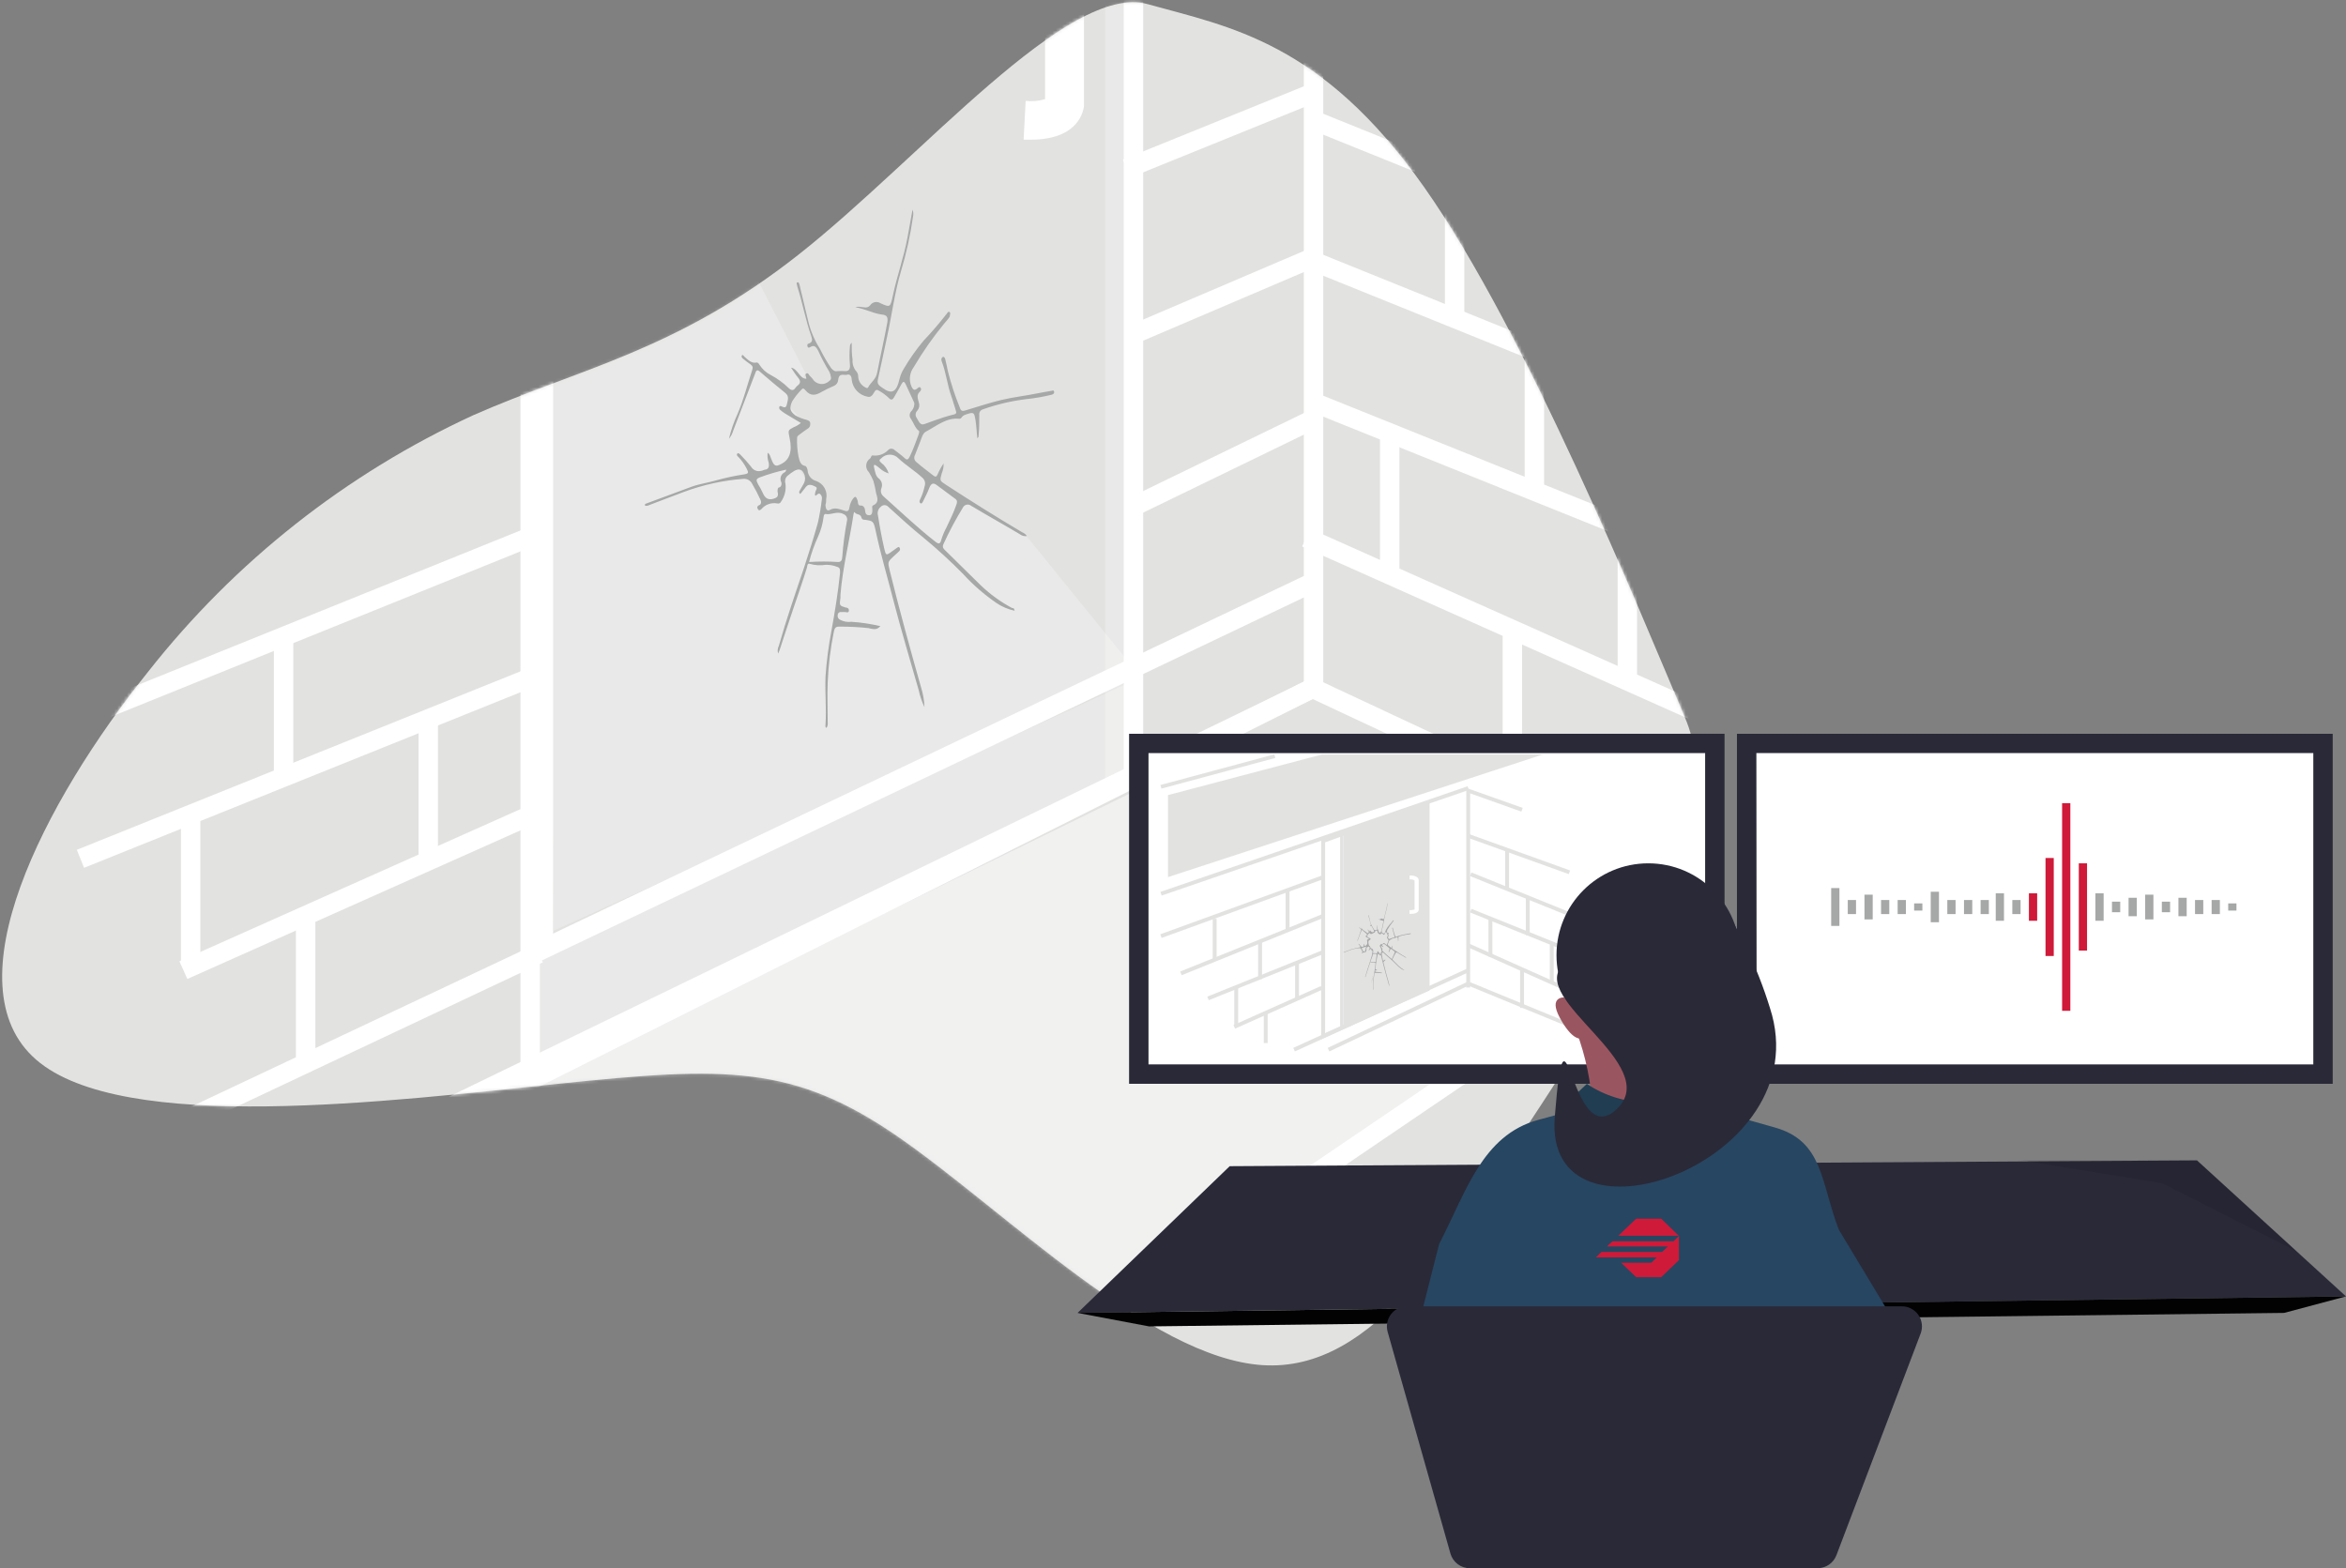
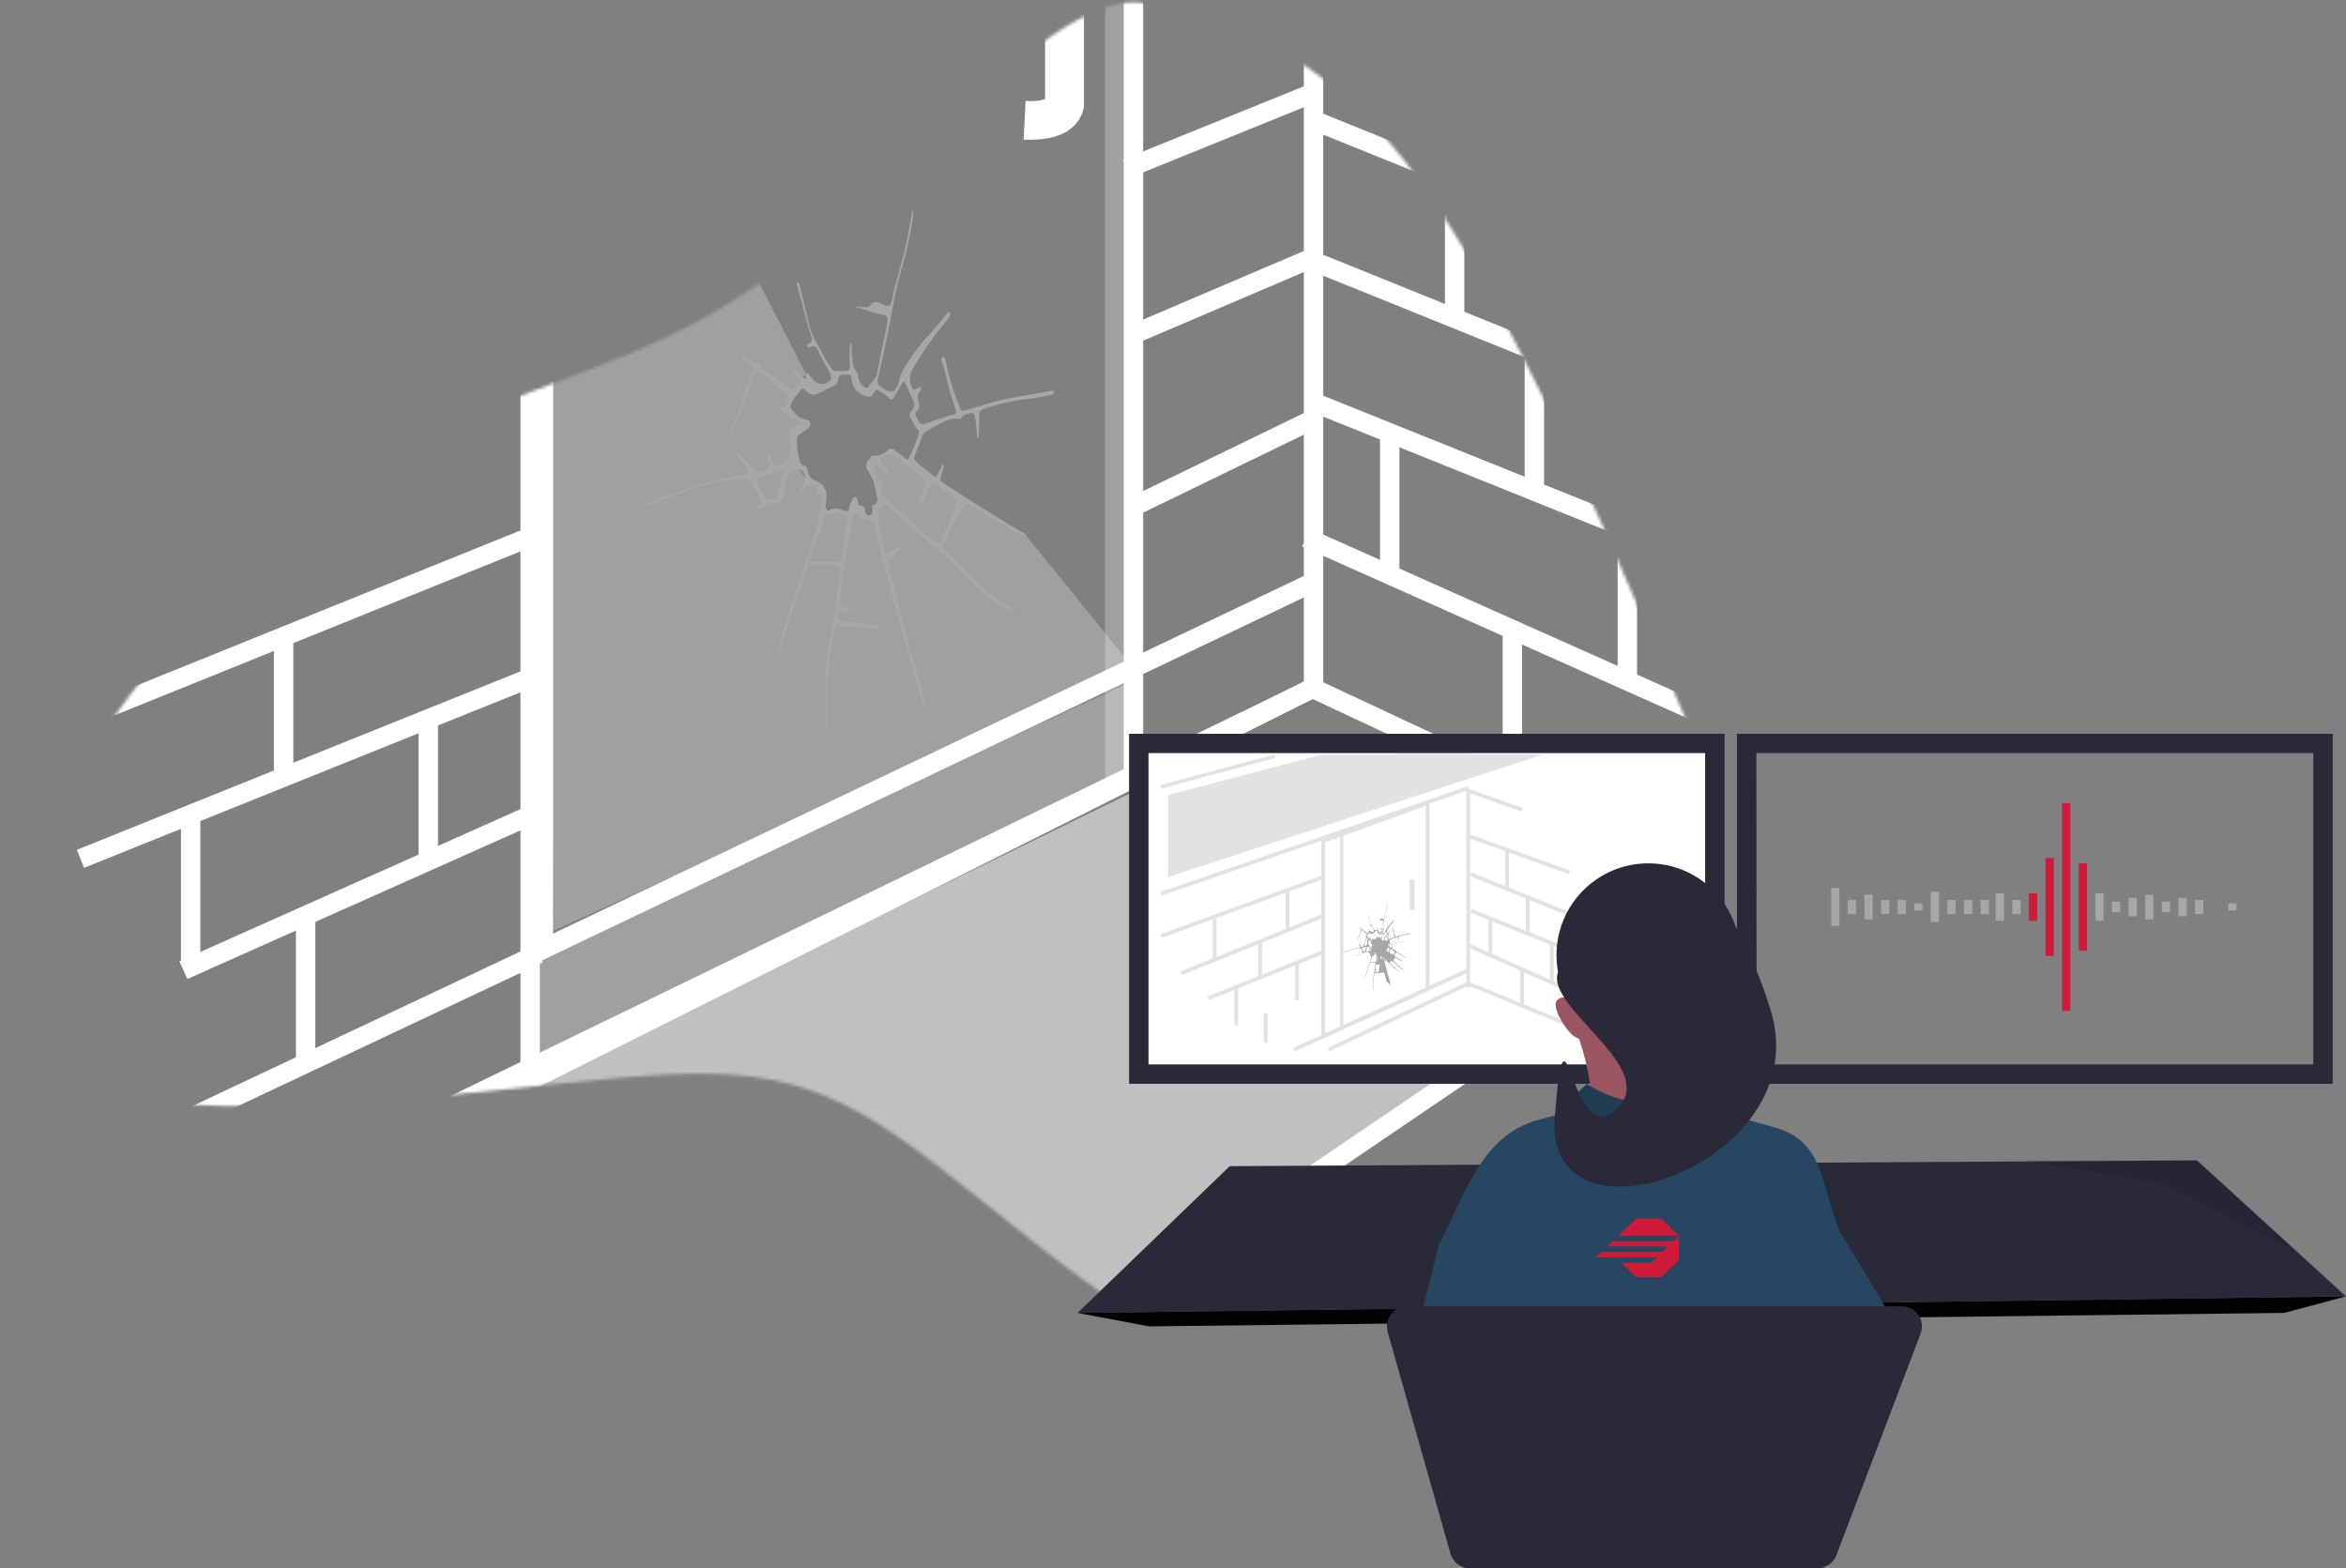
<svg xmlns="http://www.w3.org/2000/svg" width="730" height="488" viewBox="0 0 730 488" fill="none">
  <rect x="0" y="0" width="730" height="488" fill="#808080" stroke="none" />
-   <path d="M524.274 223.203C538.494 256.42 507.487 300.719 479.802 343.417C451.603 386.055 427.751 427.153 392.759 424.798C357.767 422.442 312.691 376.815 279.782 353.986C246.874 331.157 225.739 331.882 173.719 337.257C121.699 342.632 38.129 353.11 11.228 329.738C-15.673 306.366 13.553 249.595 46.16 208.95C73.081 174.741 107.734 147.409 147.271 129.201C180.241 114.676 210.493 109.18 248.534 79.195C286.576 49.209 332.376 -5.719 357.224 1.317C382.524 8.383 411.237 12.943 443.149 58.238C475.062 103.533 510.295 190.289 524.274 223.203Z" fill="#E2E2E1" />
  <mask id="mask0" style="mask-type:alpha" maskUnits="userSpaceOnUse" x="0" y="0" width="528" height="425">
    <path d="M524.274 223.203C538.494 256.42 507.487 300.719 479.802 343.417C451.603 386.055 427.751 427.153 392.759 424.798C357.767 422.442 312.691 376.815 279.782 353.986C246.874 331.157 225.739 331.882 173.719 337.257C121.699 342.632 38.129 353.11 11.228 329.738C-15.673 306.366 13.553 249.595 46.16 208.95C73.081 174.741 107.734 147.409 147.271 129.201C180.241 114.676 210.493 109.18 248.534 79.195C286.576 49.209 332.376 -5.719 357.224 1.317C382.524 8.383 411.237 12.943 443.149 58.238C475.062 103.533 510.295 190.289 524.274 223.203Z" fill="#E2E2E1" />
  </mask>
  <g mask="url(#mask0)">
    <path opacity="0.5" d="M353.391 246.032L517.603 287.009L328.513 418.97L144.767 347.977L353.391 246.032Z" fill="white" />
    <path d="M407.787 178.239L351.396 205.116L353.994 210.568L410.385 183.691L407.787 178.239Z" fill="white" />
    <path d="M407.784 127.533L351.369 154.918L354.006 160.352L410.42 132.966L407.784 127.533Z" fill="white" />
    <path d="M407.888 77.165L351.493 101.247L353.864 106.801L410.259 82.72L407.888 77.165Z" fill="white" />
    <path d="M405.834 26.802L349.424 49.666L351.691 55.263L408.102 32.399L405.834 26.802Z" fill="white" />
    <path d="M355.714 -11.637H349.676V239.691H355.714V-11.637Z" fill="white" />
    <g opacity="0.5">
      <path opacity="0.5" d="M349.917 -9.161H343.879V242.167H349.917V-9.161Z" fill="white" />
    </g>
    <path d="M172.121 41.419H166.083V292.747H172.121V41.419Z" fill="white" />
    <path d="M411.75 -37.123H405.711V214.205H411.75V-37.123Z" fill="white" />
    <path d="M167.984 79.255H161.946V330.583H167.984V79.255Z" fill="white" />
    <path d="M168.915 299.462L166.34 294L-61 401.156L-58.426 406.618L168.915 299.462Z" fill="white" />
    <path d="M344.877 412.659L149.054 358.697L157.448 336.684L408.37 210.732L546.798 275.505L344.877 412.659ZM157.055 354.53L343.76 406.076L534.571 276.562L408.461 217.527L162.278 340.911L157.055 354.53Z" fill="white" />
    <path d="M161.933 251.789L55.833 299.125L58.293 304.641L164.393 257.305L161.933 251.789Z" fill="white" />
    <path d="M163.874 208.138L23.904 264.444L26.157 270.047L166.127 213.741L163.874 208.138Z" fill="white" />
    <path d="M163.844 164.298L-8.998 234.108L-6.737 239.708L166.105 169.898L163.844 164.298Z" fill="white" />
    <path d="M91.268 198.08H85.229V243.707H91.268V198.08Z" fill="white" />
    <path d="M136.283 223.898H130.245V269.525H136.283V223.898Z" fill="white" />
    <path d="M62.344 254.608H56.305V300.236H62.344V254.608Z" fill="white" />
    <path d="M98.121 285.711H92.083V331.338H98.121V285.711Z" fill="white" />
    <path d="M407.668 164.528L405.208 170.043L548.724 234.072L551.184 228.557L407.668 164.528Z" fill="white" />
    <path d="M409.864 122.385L407.611 127.988L539.57 181.072L541.823 175.468L409.864 122.385Z" fill="white" />
    <path d="M409.893 78.538L407.631 84.138L572.454 150.742L574.716 145.143L409.893 78.538Z" fill="white" />
    <path d="M409.86 34.63L407.598 40.23L572.422 106.835L574.684 101.235L409.86 34.63Z" fill="white" />
    <path d="M480.467 109.09H474.429V154.717H480.467V109.09Z" fill="white" />
    <path d="M455.65 52.501H449.612V98.128H455.65V52.501Z" fill="white" />
    <path d="M435.45 134.938H429.412V180.566H435.45V134.938Z" fill="white" />
    <path d="M509.391 165.618H503.353V211.246H509.391V165.618Z" fill="white" />
    <path d="M473.614 196.751H467.576V242.378H473.614V196.751Z" fill="white" />
    <g opacity="0.5">
      <path opacity="0.5" d="M172.302 289.606L169.102 -42.921L250.68 116.186L244.853 125.728L250.71 132.069L245.788 134.938L247.479 143.937L251.736 150.761H254.152L255.722 152.935L256.205 158.975L260.19 158.884L264.205 159.609L265.534 157.314L267.194 158.884L271.421 161.3L273.957 155.351L270.878 144.027L277.399 140.343L283.045 144.209L319.396 166.826L352.697 207.864L172.302 289.606Z" fill="white" />
    </g>
    <path d="M320.662 43.472H318.518L319.152 31.393C321.181 31.615 323.234 31.43 325.19 30.849V-41.623C325.204 -41.743 325.204 -41.865 325.19 -41.985C323.402 -42.824 321.416 -43.148 319.454 -42.921L318.216 -55C319.786 -55.181 327.998 -55.785 333.312 -51.075C334.605 -49.908 335.631 -48.476 336.319 -46.876C337.007 -45.275 337.34 -43.545 337.297 -41.804V33.054C337.116 34.141 335.999 43.472 320.662 43.472Z" fill="white" />
    <path d="M287.662 220.033C286.867 218.367 286.269 216.613 285.881 214.809C283.254 205.568 280.477 196.389 278.061 187.058C276.19 179.75 274.046 172.563 272.476 165.165C271.812 162.145 271.721 162.145 269.215 161.753C268.732 161.753 268.249 161.753 268.038 160.998C267.676 159.76 266.528 160.303 265.955 159.428C265.773 159.156 265.622 159.699 265.592 160.001C264.324 168.396 262.211 176.519 261.516 185.095C261.544 185.406 261.544 185.72 261.516 186.031C261.184 188.447 261.184 188.447 263.117 189.051C263.569 189.051 264.203 189.262 264.143 190.017C264.083 190.772 263.509 190.53 263.086 190.47C262.664 190.41 262.241 190.47 261.818 190.47C261.679 190.438 261.534 190.438 261.395 190.47C261.256 190.502 261.126 190.566 261.015 190.657C260.904 190.747 260.816 190.861 260.756 190.991C260.696 191.121 260.667 191.263 260.671 191.406C260.61 191.694 260.648 191.994 260.78 192.258C260.911 192.521 261.128 192.732 261.396 192.856C262.468 193.429 263.693 193.651 264.898 193.49C267.95 193.689 270.979 194.144 273.955 194.849C272.959 195.815 272.446 196.026 270.242 195.453C267.164 195.121 264.069 194.97 260.973 195C260.128 195 259.705 195.392 259.494 196.449C258.425 201.632 257.779 206.894 257.561 212.182C257.38 216.379 257.561 220.606 257.561 224.834C257.644 225.404 257.515 225.984 257.199 226.465C256.776 226.465 256.837 225.891 256.867 225.559C257.199 220.607 256.686 215.594 256.867 210.642C257.187 205.847 257.802 201.077 258.709 196.358C259.796 190.319 260.762 184.461 261.396 178.24C261.396 177.153 261.396 176.64 260.43 176.368C259.316 175.929 258.124 175.724 256.927 175.764C255.285 176.026 253.604 175.923 252.006 175.462C251.191 175.16 251.221 176.127 251.1 176.61C249.712 181.23 248.081 185.669 246.572 190.228C245.213 194.214 243.915 198.231 242.586 202.307C242.455 202.677 242.304 203.04 242.133 203.394C241.884 202.592 241.96 201.725 242.345 200.979C244.67 192.765 247.447 184.763 250.134 176.821C251.674 172.11 253.153 167.46 254.512 162.629C255.037 160.265 255.44 157.877 255.72 155.472C255.799 155.173 255.795 154.858 255.71 154.56C255.625 154.262 255.462 153.993 255.237 153.781C254.784 153.358 254.452 153.781 254.119 154.022C253.787 154.264 253.757 154.385 253.606 154.022C253.578 153.799 253.598 153.572 253.667 153.358C253.667 152.694 254.603 151.878 253.818 151.486C253.033 151.093 251.704 150.338 250.798 151.486C250.315 152.09 249.862 152.724 249.379 153.298C248.896 153.871 249.077 153.751 248.836 153.539C248.732 153.423 248.675 153.272 248.675 153.117C248.675 152.961 248.732 152.81 248.836 152.694L250.013 150.64C250.338 150.103 250.51 149.487 250.51 148.859C250.51 148.231 250.338 147.615 250.013 147.077C249.319 145.809 248.293 145.99 247.357 146.413C246.547 146.891 245.78 147.436 245.062 148.043C244.732 148.334 244.493 148.714 244.375 149.137C244.257 149.561 244.265 150.01 244.398 150.429C244.673 152.425 244.188 154.451 243.039 156.106C242.939 156.336 242.756 156.519 242.527 156.62C242.297 156.721 242.038 156.731 241.801 156.65C240.916 156.494 240.005 156.57 239.159 156.872C238.312 157.174 237.558 157.69 236.971 158.371C236.548 158.763 236.155 159.065 235.793 158.371C235.431 157.676 235.793 157.374 236.306 157.163C236.82 156.952 237.001 156.197 236.578 155.411C235.823 153.745 234.977 152.122 234.042 150.55C233.794 150.045 233.398 149.628 232.908 149.353C232.417 149.078 231.855 148.958 231.295 149.01C224.965 149.495 218.735 150.867 212.787 153.086C209.194 154.415 205.632 155.804 202.039 157.163C201.632 157.381 201.164 157.455 200.711 157.374C200.711 157.133 200.711 156.921 200.711 156.831L214.961 151.546C217.708 150.52 220.577 150.187 223.354 149.342C226.095 148.593 228.877 148.009 231.687 147.59C232.955 147.349 233.016 147.107 232.261 145.688C231.601 144.421 230.768 143.252 229.785 142.215C229.543 141.974 229.091 141.672 229.393 141.219C229.694 140.766 230.027 141.219 230.298 141.4C231.516 142.624 232.665 143.915 233.74 145.265C234.041 145.773 234.496 146.17 235.04 146.398C235.584 146.627 236.187 146.674 236.759 146.534C237.182 146.534 237.574 146.232 237.997 146.171C239.114 146.02 239.446 145.326 239.175 143.906C238.845 142.936 238.741 141.903 238.873 140.887C239.597 141.34 239.718 142.125 239.99 142.819C240.835 145.054 241.348 145.296 243.009 144.42C245.726 143.121 246.602 140.464 245.696 136.297C245.183 133.851 245.183 133.881 246.964 132.945C247.777 132.628 248.532 132.179 249.198 131.616L244.156 128.597C243.656 128.271 243.182 127.907 242.737 127.51C242.617 127.409 242.53 127.275 242.487 127.124C242.444 126.973 242.447 126.813 242.496 126.664C242.496 126.272 242.888 126.332 243.13 126.422C243.824 126.724 244.579 127.177 244.851 125.819C245.122 124.46 245.666 123.342 244.368 122.286C241.65 120.111 238.993 117.847 236.337 115.552C235.431 114.797 235.22 115.552 234.948 116.307L228.155 134.002C227.903 134.935 227.45 135.801 226.826 136.538C227.453 133.866 228.354 131.266 229.513 128.778C231.385 124.46 232.532 119.719 234.042 115.219C234.344 114.344 234.223 113.861 233.559 113.408C232.722 112.837 231.915 112.222 231.144 111.566C230.902 111.354 230.6 111.022 230.842 110.63C231.083 110.237 231.325 110.63 231.536 110.901C232.714 111.928 233.831 113.196 235.461 112.804C235.823 112.804 236.095 113.106 236.276 113.438C237.159 114.847 238.412 115.985 239.899 116.729C241.924 117.809 243.784 119.171 245.424 120.776C246.239 121.531 246.904 121.651 247.568 120.625C247.752 120.35 247.988 120.114 248.262 119.93C249.259 119.145 249.077 118.39 248.262 117.424C247.447 116.458 246.964 115.582 246.149 114.404C248.293 114.766 248.896 117.998 250.919 117.847C250.919 117.212 250.315 116.548 250.919 116.216C251.523 115.884 251.704 116.76 252.097 117.092C252.351 117.311 252.583 117.553 252.791 117.816C253.046 118.261 253.399 118.64 253.824 118.927C254.248 119.213 254.733 119.399 255.24 119.469C255.747 119.539 256.264 119.491 256.75 119.331C257.236 119.17 257.679 118.9 258.044 118.541C258.257 118.431 258.425 118.251 258.519 118.03C258.613 117.809 258.627 117.563 258.558 117.333C258.484 116.768 258.321 116.217 258.075 115.703C256.77 113.573 255.601 111.365 254.572 109.089C253.938 107.882 253.304 107.278 252.187 107.972C251.855 108.184 251.432 108.395 251.251 107.731C251.07 107.066 251.463 106.976 251.795 106.855C252.851 106.462 252.821 105.707 252.429 104.56C250.647 99.578 249.742 94.263 248.111 89.22C248.111 88.767 247.628 88.073 248.111 87.861C248.594 87.65 248.745 88.465 248.866 88.948C249.772 92.662 250.617 96.377 251.523 100.061C252.248 103.072 253.473 105.94 255.146 108.546C256.162 110.643 257.333 112.662 258.648 114.585C259.222 115.25 259.735 115.642 260.55 115.491C261.395 115.43 262.242 115.43 263.086 115.491C264.143 115.491 264.566 114.887 264.475 113.498C264.294 111.58 264.294 109.649 264.475 107.731C264.489 107.522 264.544 107.319 264.638 107.132C264.731 106.946 264.86 106.78 265.019 106.644C265.019 108.576 265.019 110.237 265.29 111.898C265.229 112.566 265.305 113.241 265.513 113.879C265.72 114.518 266.056 115.107 266.498 115.612C266.869 116.049 267.063 116.609 267.041 117.182C267.077 117.898 267.307 118.591 267.705 119.187C268.104 119.783 268.657 120.259 269.306 120.564C269.578 120.745 269.97 120.896 270.121 120.564C270.966 118.903 272.567 118.118 272.959 115.914C273.895 110.901 275.072 105.979 275.978 101.027C276.461 98.732 276.159 98.007 274.257 97.856C271.51 97.464 268.944 96.014 266.196 95.622C267.132 95.229 268.008 95.622 268.883 95.622C269.22 95.712 269.576 95.703 269.908 95.596C270.24 95.489 270.534 95.288 270.755 95.018C270.925 94.759 271.146 94.538 271.403 94.366C271.66 94.193 271.948 94.074 272.252 94.015C272.556 93.956 272.868 93.958 273.171 94.022C273.474 94.085 273.761 94.208 274.016 94.384C277.035 95.712 277.035 95.682 277.85 91.877C279.118 85.838 281.262 80.07 282.409 73.759C282.922 71.041 283.405 68.324 283.949 65.244C284.215 65.937 284.268 66.694 284.1 67.418C283.279 73.203 282.017 78.916 280.326 84.509C278.363 91.153 277.488 98.219 275.978 105.043C275.012 109.391 274.167 113.77 273.17 118.088C272.959 119.054 273.17 119.598 273.744 120.081L274.529 120.655C277.548 122.859 278.967 122.074 279.933 117.816C280.203 116.752 280.631 115.734 281.201 114.797C283.023 111.688 285.104 108.738 287.421 105.979C289.989 103.276 292.417 100.444 294.697 97.494C294.908 97.132 295.24 96.83 295.542 97.162C295.844 97.494 295.542 98.037 295.542 98.4C295.542 98.762 294.365 100 293.731 100.785C290.254 105.012 287.115 109.505 284.341 114.223C283.697 115.076 283.291 116.084 283.163 117.145C283.036 118.206 283.192 119.282 283.617 120.262C284.07 121.259 284.522 121.591 285.338 120.957C285.67 120.685 286.092 120.172 286.455 120.685C286.817 121.198 286.455 121.712 286.092 122.014C285.126 123.01 285.64 124.188 285.911 125.245C286.062 125.659 286.102 126.105 286.028 126.539C285.954 126.973 285.768 127.38 285.489 127.721C285.169 128.011 284.968 128.408 284.923 128.837C284.879 129.266 284.994 129.697 285.247 130.046C285.911 131.073 286.274 132.492 287.693 131.949C289.715 131.194 291.738 130.499 293.731 129.835C294.757 129.503 295.784 129.231 296.75 128.989C297.716 128.748 297.656 128.415 297.354 127.51C296.871 126.151 296.539 124.701 296.025 123.312C294.757 119.779 294.395 115.884 293.006 112.381C292.795 111.777 293.006 111.264 293.369 111.082C293.731 110.901 294.033 111.354 294.154 111.868C294.425 113.106 294.757 114.344 294.969 115.582C295.938 119.43 297.179 123.204 298.682 126.875C298.984 127.902 299.497 127.993 300.282 127.751C304.056 126.634 307.8 125.366 311.604 124.46C315.408 123.554 318.971 123.191 322.624 122.437C324.073 122.135 325.643 121.893 327.002 121.651C327.364 121.651 327.847 121.229 327.998 121.863C328.149 122.497 327.606 122.708 327.244 122.829C324.681 123.46 322.079 123.914 319.454 124.188C314.801 124.747 310.224 125.821 305.808 127.389C305.446 127.5 305.136 127.739 304.937 128.061C304.737 128.383 304.66 128.766 304.721 129.14C304.721 131.284 304.721 133.428 304.509 135.542C304.524 135.701 304.496 135.861 304.426 136.004C304.357 136.148 304.25 136.27 304.117 136.357C303.875 134.364 303.845 132.462 303.513 130.559C303.181 128.657 303.09 128.174 301.279 128.748C300.524 129.019 299.709 129.11 299.165 129.986C299.091 130.092 298.991 130.177 298.875 130.235C298.759 130.293 298.631 130.322 298.501 130.318C294.546 129.865 291.436 132.552 288.085 134.334C287.149 134.847 286.817 136.146 286.364 137.354C285.911 138.562 285.247 140.192 284.704 141.612C284.504 141.968 284.44 142.384 284.523 142.783C284.606 143.183 284.831 143.539 285.156 143.786C286.877 145.296 288.689 146.624 290.47 148.013C291.074 148.496 291.436 148.376 291.768 147.59C292.274 146.407 292.891 145.275 293.61 144.208C293.664 145.243 293.478 146.277 293.067 147.228C292.402 149.583 292.402 149.583 294.214 150.761C302.094 155.895 310.065 160.907 318.096 165.648C318.691 165.878 319.198 166.29 319.545 166.826C319.151 166.877 318.751 166.85 318.367 166.747C317.984 166.643 317.625 166.465 317.311 166.222C312.269 163.202 307.196 160.394 302.215 157.404C302.014 157.237 301.778 157.118 301.524 157.057C301.27 156.996 301.006 156.995 300.751 157.054C300.497 157.112 300.259 157.229 300.058 157.394C299.856 157.56 299.695 157.77 299.588 158.008C297.343 161.665 295.326 165.457 293.55 169.362C293.067 170.359 293.761 170.933 294.305 171.446L305.174 182.136C308.087 184.924 311.368 187.302 314.925 189.202C315.227 189.202 315.62 189.202 315.71 190.047C313.702 189.623 311.795 188.812 310.095 187.662C306.288 185.05 302.793 182.011 299.679 178.603C295.792 174.646 291.701 170.897 287.421 167.369C283.677 164.35 280.054 161.028 276.431 157.737C276.284 157.564 276.101 157.426 275.895 157.331C275.689 157.237 275.465 157.188 275.239 157.188C275.012 157.188 274.788 157.237 274.582 157.331C274.376 157.426 274.193 157.564 274.046 157.737C273.655 158.051 273.366 158.474 273.216 158.952C273.065 159.431 273.06 159.943 273.201 160.424C273.744 163.957 274.408 167.46 275.193 170.902C275.646 172.775 275.797 172.835 277.065 171.929L279.148 170.45C279.42 170.268 279.692 169.997 279.933 170.45C280.047 170.625 280.091 170.837 280.057 171.043C280.024 171.249 279.915 171.436 279.752 171.567L277.729 173.439C276.25 174.828 276.25 175.07 276.793 177.304C279.813 189.564 283.164 201.764 286.606 213.903C287.238 215.888 287.593 217.951 287.662 220.033ZM284.492 125.97C284.515 125.759 284.515 125.546 284.492 125.335C283.617 123.403 282.711 121.47 281.805 119.538C281.383 118.632 280.99 118.602 280.507 119.538C279.782 120.896 278.997 122.225 278.243 123.554C277.79 124.399 277.276 124.641 276.582 123.856C275.683 122.976 274.667 122.224 273.563 121.621C272.868 121.138 272.446 121.259 271.993 122.104C271.54 122.95 270.936 123.705 270.03 123.463C268.725 123.245 267.527 122.604 266.622 121.638C265.716 120.672 265.153 119.436 265.019 118.118C265.019 117.061 264.475 116.307 263.569 116.609C262.664 116.91 261.064 115.854 260.822 118.209C260.801 118.603 260.671 118.983 260.447 119.308C260.223 119.633 259.914 119.89 259.554 120.051C258.201 120.622 256.881 121.267 255.599 121.984C253.818 123.04 252.217 123.373 250.617 121.44C250.376 121.138 249.923 120.595 249.5 121.138C248.342 122.278 247.328 123.556 246.481 124.943C245.575 126.996 245.787 127.963 247.477 129.261C248.611 129.904 249.831 130.382 251.1 130.68C251.583 130.892 252.127 130.982 252.127 131.858C252.162 132.175 252.1 132.494 251.949 132.775C251.798 133.055 251.565 133.283 251.281 133.428C250.406 133.972 249.561 134.666 248.685 135.3C248.353 135.542 247.991 135.784 248.021 136.357C247.964 138.229 248.105 140.102 248.443 141.944C248.745 143.152 248.957 144.661 250.406 144.963C250.919 144.963 251.221 145.779 251.312 146.413C251.36 147.182 251.652 147.917 252.146 148.509C252.641 149.101 253.311 149.519 254.059 149.704C255.152 150.114 256.06 150.905 256.615 151.932C257.17 152.959 257.335 154.152 257.078 155.291C257.078 155.864 257.078 156.468 256.867 157.042C256.867 158.28 257.32 159.186 258.195 158.703C259.826 157.737 261.215 158.461 262.875 158.945C263.781 159.246 264.173 158.945 264.324 157.857C264.472 156.951 264.812 156.086 265.321 155.321C266.075 154.294 266.347 154.385 266.83 155.653C267.041 156.287 266.83 157.374 267.766 157.314C268.702 157.253 269.125 157.978 269.215 159.035C269.306 160.092 269.849 160.364 270.544 160.334C271.238 160.303 271.48 159.609 271.449 158.763C271.419 157.918 271.268 157.465 271.661 157.284C273.352 156.529 273.231 155.351 272.627 153.509C272.417 152.216 272.135 150.936 271.782 149.674C271.392 148.732 270.928 147.823 270.393 146.956C270.092 146.673 269.859 146.325 269.711 145.938C269.563 145.552 269.504 145.137 269.539 144.725C269.574 144.313 269.701 143.914 269.912 143.558C270.122 143.201 270.411 142.898 270.755 142.668C271.057 142.397 271.087 141.581 271.631 141.732C272.498 141.839 273.378 141.741 274.201 141.448C275.024 141.154 275.767 140.672 276.371 140.041C276.5 139.908 276.655 139.802 276.826 139.73C276.997 139.657 277.181 139.62 277.367 139.62C277.553 139.62 277.737 139.657 277.908 139.73C278.079 139.802 278.234 139.908 278.363 140.041C279.39 140.887 280.507 141.612 281.383 142.457C282.258 143.303 282.59 143.031 283.073 142.095C284.19 139.83 285.006 137.384 285.911 135.029C285.911 134.666 286.183 134.334 285.911 134.062C284.734 133.217 284.311 131.586 283.466 130.348C283.203 130.029 283.06 129.629 283.06 129.216C283.06 128.803 283.203 128.402 283.466 128.083C284.043 127.519 284.406 126.772 284.492 125.97ZM276.522 147.319C275.517 147.004 274.591 146.479 273.804 145.779C273.423 145.441 273.019 145.128 272.597 144.843C272.144 144.51 271.782 144.631 271.963 145.386C272.295 146.624 272.385 148.043 273.412 148.859C273.864 149.2 274.193 149.679 274.351 150.223C274.509 150.767 274.487 151.348 274.287 151.878C274.101 152.3 274.053 152.77 274.15 153.22C274.248 153.671 274.486 154.079 274.831 154.385C280.265 159.216 285.549 164.289 291.195 168.668C292.101 169.332 292.584 169.272 292.886 168.034C293.292 166.673 293.839 165.357 294.516 164.108C295.573 161.813 296.72 159.609 297.535 157.193C297.777 156.499 298.048 155.804 297.293 155.26L291.436 150.912C290.44 150.187 289.746 150.369 289.202 151.758C288.659 153.147 287.934 154.596 287.24 155.985C287.059 156.348 286.787 156.921 286.364 156.559C285.941 156.197 286.153 155.683 286.364 155.291C286.968 154.042 287.414 152.724 287.693 151.365C287.879 150.897 287.912 150.382 287.787 149.893C287.662 149.405 287.386 148.969 286.998 148.647C284.613 146.443 281.926 144.843 279.541 142.608C279.197 142.25 278.785 141.965 278.328 141.771C277.871 141.576 277.38 141.476 276.884 141.476C276.388 141.476 275.897 141.576 275.44 141.771C274.983 141.965 274.571 142.25 274.227 142.608C273.563 143.091 273.442 143.363 274.227 144.027C275.326 144.849 276.131 146.003 276.522 147.319ZM251.734 174.888C254.75 174.686 257.776 174.686 260.792 174.888C261.758 174.888 262.03 174.285 262.09 173.258C262.359 169.529 262.843 165.819 263.539 162.145C263.673 161.701 263.628 161.222 263.413 160.81C263.199 160.398 262.833 160.087 262.392 159.941C260.43 158.914 258.678 160.334 256.807 159.941C256.444 159.941 256.323 160.515 256.263 160.907C256.007 162.994 255.437 165.03 254.572 166.947C253.388 169.534 252.439 172.222 251.734 174.979V174.888ZM244.609 146.141C241.851 146.752 239.138 147.549 236.488 148.527C235.22 149.04 235.189 149.372 235.944 150.791C236.436 151.553 236.87 152.35 237.242 153.177C238.027 155.079 239.054 155.713 240.775 155.17C241.922 154.838 242.284 154.355 241.952 152.966C241.952 152.331 241.952 151.758 242.466 151.667C242.979 151.576 243.371 150.761 243.1 150.036C242.833 149.507 242.786 148.894 242.966 148.329C243.147 147.765 243.542 147.293 244.066 147.017C244.237 146.947 244.382 146.825 244.48 146.667C244.577 146.51 244.623 146.326 244.609 146.141Z" fill="#A6A7A7" />
    <path d="M409.742 210.19L134.95 343.585L137.586 349.019L412.378 215.623L409.742 210.19Z" fill="white" />
    <path d="M351.362 205.075L163.657 294.541L166.255 299.993L353.96 210.527L351.362 205.075Z" fill="white" />
    <g opacity="0.5">
      <path opacity="0.5" d="M166.686 297.276V328.289L350.583 239.117V212.786L166.686 297.276Z" fill="white" />
    </g>
  </g>
  <path d="M382.645 362.894L335.304 408.552L729.999 403.419L683.625 361.083L382.645 362.894Z" fill="#2A2938" />
  <path d="M540.7 351.661L544.111 345.923L542.391 343.387L539.371 347.192C539.371 347.192 541.998 347.192 540.7 351.661Z" fill="#274661" />
  <path d="M335.304 408.552L357.556 412.749L710.707 408.552L729.999 403.418L335.304 408.552Z" fill="#010201" />
  <path d="M533.603 231.326L354.355 231.356V334.237H533.603V231.326Z" fill="white" />
  <path d="M536.622 337.257H351.336V228.337H536.622V337.257ZM357.375 331.218H530.584V234.346H357.375V331.218Z" fill="#2A2938" />
  <path d="M432.612 305.792C432.671 306.044 432.762 306.287 432.884 306.516C432.534 306.049 432.049 305.701 431.495 305.52C431.23 304.558 430.964 303.605 430.709 302.651H430.499C430.066 302.621 429.633 302.621 429.2 302.651C429.2 302.651 429.019 302.651 428.989 302.863C428.829 303.598 428.728 304.345 428.687 305.097V306.909C428.717 306.987 428.717 307.073 428.687 307.151V306.909V305.097V305.007C428.731 304.327 428.822 303.651 428.959 302.983C428.959 302.138 429.231 301.292 429.321 300.417V300.145C429.151 300.116 428.978 300.116 428.808 300.145C428.58 300.205 428.341 300.205 428.113 300.145C427.902 300.809 427.691 301.443 427.449 302.077L426.906 303.799V303.95C426.875 303.841 426.875 303.726 426.906 303.618C427.238 302.44 427.661 301.292 428.023 300.145C428.264 299.481 428.476 298.816 428.657 298.122C428.722 297.872 428.74 297.716 428.746 297.603C428.653 297.61 428.562 297.632 428.476 297.669C428.295 297.729 428.295 297.608 428.295 297.427V297.427C428.28 297.347 428.28 297.265 428.295 297.186C428.319 297.059 428.307 296.929 428.262 296.81L428.204 296.884L428.256 296.796C428.244 296.766 428.23 296.737 428.214 296.709C428.131 296.565 427.999 296.455 427.842 296.4C427.786 296.382 427.733 296.355 427.685 296.321C427.662 296.37 427.651 296.422 427.651 296.476C427.651 296.534 427.664 296.591 427.691 296.642C427.718 296.783 427.715 296.928 427.684 297.068C427.653 297.209 427.594 297.341 427.51 297.457H427.329C427.206 297.427 427.078 297.434 426.96 297.477C426.841 297.52 426.739 297.597 426.664 297.699H426.483C426.302 297.699 426.483 297.699 426.483 297.518V297.276L426.121 296.582C426.121 296.582 425.879 296.34 425.728 296.37C424.821 296.442 423.928 296.635 423.072 296.944L421.562 297.518H421.351L423.373 296.763C423.766 296.763 424.189 296.551 424.581 296.431L425.759 296.189C425.846 296.189 425.891 296.189 425.894 296.159H425.759C425.819 296.159 425.863 296.159 425.894 296.146C425.887 296.11 425.842 296.042 425.759 295.917C425.712 295.818 425.655 295.724 425.588 295.637L425.396 295.434C425.467 295.496 425.531 295.564 425.588 295.637L425.91 295.978C425.921 295.999 425.934 296.019 425.949 296.038C425.952 295.989 425.948 295.922 425.94 295.827C425.893 295.679 425.893 295.521 425.94 295.374C425.966 295.462 425.966 295.557 425.94 295.646C425.94 295.978 426.121 296.008 426.393 295.887C426.664 295.766 426.906 295.313 426.785 294.74C426.664 294.166 426.785 294.377 426.936 294.256C427.056 294.214 427.168 294.153 427.268 294.075L426.544 293.622L426.362 293.471H426.604C426.634 293.471 426.604 293.109 426.604 292.958L425.457 291.992H425.275C424.943 292.837 424.611 293.683 424.309 294.528C424.269 294.664 424.197 294.789 424.098 294.891C424.187 294.509 424.308 294.135 424.46 293.773C424.732 293.169 424.883 292.475 425.125 291.841C425.154 291.807 425.171 291.764 425.171 291.72C425.171 291.675 425.154 291.632 425.125 291.599L424.993 291.491C424.879 291.414 424.792 291.327 424.792 291.327L424.993 291.491C425.101 291.564 425.233 291.629 425.336 291.599C425.467 291.79 425.644 291.945 425.849 292.052C426.135 292.208 426.398 292.401 426.634 292.626H426.966V292.263L426.664 291.811C426.966 291.811 427.057 292.324 427.329 292.324C427.6 292.324 427.329 292.112 427.329 292.082C427.329 292.052 427.329 292.082 427.51 292.082C427.555 292.139 427.612 292.185 427.678 292.216C427.743 292.248 427.815 292.264 427.887 292.264C427.96 292.264 428.031 292.248 428.096 292.216C428.162 292.185 428.219 292.139 428.264 292.082V291.901V291.689C428.243 291.682 428.223 291.672 428.204 291.66C428.015 291.389 427.844 291.106 427.691 290.814C427.65 290.749 427.612 290.683 427.575 290.616C427.525 290.615 427.47 290.641 427.419 290.723V290.391C427.375 290.26 427.334 290.127 427.296 289.994C427.25 289.867 427.211 289.737 427.178 289.606L427.105 289.286C427.011 288.917 426.921 288.548 426.815 288.187V288.006L427.105 289.286C427.165 289.523 427.227 289.76 427.296 289.994C427.372 290.208 427.466 290.416 427.575 290.616C427.672 290.618 427.751 290.723 427.751 290.723C427.898 291.048 428.069 291.361 428.264 291.66V291.689C428.289 291.697 428.314 291.701 428.34 291.701C428.388 291.701 428.436 291.687 428.476 291.66H428.838C428.954 291.66 429.017 291.66 429.026 291.522C429.011 291.454 429.008 291.383 429.017 291.314C429.004 291.057 429.005 290.799 429.019 290.542V291.297C429.018 291.303 429.018 291.308 429.017 291.314C429.018 291.328 429.018 291.343 429.019 291.358C429.026 291.427 429.028 291.481 429.026 291.522C429.029 291.538 429.033 291.554 429.038 291.571C429.06 291.647 429.097 291.718 429.145 291.78C429.216 291.749 429.318 291.755 429.442 291.72C429.653 291.66 429.653 291.931 429.653 291.931C429.663 292.035 429.691 292.134 429.736 292.226C429.807 292.115 429.871 291.989 429.895 291.871C429.955 291.569 430.197 290.452 430.348 289.727C430.499 289.002 430.348 289.334 430.106 289.274C429.865 289.214 429.351 289.032 428.959 288.972H429.321H429.593H430.076C430.257 288.972 430.499 289.183 430.619 288.64C430.74 288.096 431.102 286.949 431.253 286.073C431.253 285.681 431.404 285.288 431.465 284.865C431.486 284.913 431.498 284.964 431.498 285.016C431.498 285.068 431.486 285.12 431.465 285.167C431.341 285.994 431.16 286.812 430.921 287.613C430.65 288.549 430.529 289.546 430.317 290.633C430.106 291.72 430.046 291.871 429.925 292.475V292.478C430.043 292.586 430.189 292.658 430.348 292.686C430.411 292.697 430.477 292.684 430.532 292.651C430.587 292.618 430.629 292.566 430.65 292.505H430.668C430.682 292.459 430.696 292.408 430.71 292.354C430.693 292.214 430.693 292.072 430.71 291.931C430.984 291.489 431.287 291.066 431.616 290.663C431.981 290.281 432.324 289.878 432.642 289.455V289.636L432.371 289.968C431.877 290.565 431.432 291.202 431.042 291.871C430.968 292.005 430.929 292.156 430.929 292.309C430.929 292.4 430.943 292.49 430.97 292.577C431.063 292.64 431.153 292.707 431.24 292.777C431.254 292.768 431.268 292.758 431.284 292.747C431.525 292.565 431.284 292.747 431.465 292.747C431.642 292.747 431.473 292.747 431.465 292.916C431.555 292.931 431.555 292.837 431.555 292.837L431.857 292.294C432.038 292.294 431.887 292.022 432.038 292.294C432.189 292.565 432.431 292.837 432.431 293.109C432.511 293.221 432.543 293.36 432.521 293.496C432.498 293.632 432.422 293.754 432.31 293.834C432.198 293.914 432.059 293.946 431.923 293.923C431.787 293.901 431.666 293.825 431.586 293.713C431.556 293.763 431.541 293.821 431.541 293.879C431.541 293.937 431.556 293.995 431.586 294.045L431.774 294.328C432.216 294.102 432.611 293.808 433.125 293.776C433.125 293.724 433.123 293.673 433.116 293.622H433.035C432.965 293.451 432.898 293.278 432.835 293.104C432.821 293.071 432.808 293.035 432.797 292.996C432.683 292.675 432.581 292.35 432.491 292.022V291.69C432.469 291.659 432.457 291.622 432.457 291.584C432.457 291.546 432.469 291.509 432.491 291.478V291.69C432.654 292.062 432.691 292.649 432.797 292.996C432.809 293.032 432.822 293.068 432.835 293.104C432.858 293.157 432.884 293.2 432.914 293.23C433.052 293.368 433.1 293.493 433.116 293.622H433.276C433.518 293.622 434.333 293.29 434.876 293.169L436.446 292.867H437.08C436.713 292.957 436.34 293.018 435.963 293.049C435.306 293.139 434.66 293.29 434.031 293.502C434.031 293.502 433.88 293.502 433.85 293.773V293.864C433.85 293.622 433.85 293.502 433.518 293.592C433.4 293.617 433.294 293.681 433.216 293.773C433.185 293.773 433.155 293.774 433.125 293.776C433.125 293.795 433.125 293.814 433.125 293.834V294.045H432.672L431.827 294.347C431.816 294.352 431.805 294.355 431.794 294.358L431.948 294.589C431.835 294.928 431.704 295.26 431.555 295.585H431.314L431.201 295.503C431.201 295.51 431.2 295.517 431.2 295.525C431.2 295.58 431.219 295.633 431.253 295.676L432.008 296.28H432.189L432.461 295.797C432.509 295.933 432.509 296.082 432.461 296.219V296.219C432.461 296.582 432.461 296.582 432.642 296.733C432.748 296.801 432.854 296.87 432.96 296.938C432.975 296.9 432.99 296.862 433.005 296.823H433.337L434.152 297.427V297.697C434.782 298.092 435.418 298.478 436.054 298.846C436.054 298.846 436.205 298.846 436.235 299.028C436.188 299.049 436.136 299.061 436.084 299.061C436.032 299.061 435.98 299.049 435.933 299.028L434.052 297.941L433.699 298.695C433.6 298.879 433.519 299.071 433.457 299.269H433.216C433.073 299.154 432.931 299.035 432.79 298.914C432.708 299.082 432.628 299.25 432.552 299.42V299.722L434.122 301.232C434.536 301.636 435.003 301.981 435.51 302.259C435.215 302.201 434.936 302.077 434.695 301.896C434.147 301.53 433.65 301.094 433.216 300.598C432.642 300.024 432.069 299.511 431.465 298.997C430.972 298.578 430.579 298.239 430.172 297.883C430.183 297.971 430.106 297.971 430.106 297.971C430.081 297.976 430.055 297.976 430.03 297.969C430.006 297.962 429.983 297.948 429.965 297.93C429.947 297.912 429.934 297.89 429.927 297.865C429.92 297.84 429.919 297.814 429.925 297.79C429.907 297.648 429.838 297.589 429.783 297.565C429.765 297.56 429.747 297.558 429.729 297.558C429.697 297.558 429.665 297.565 429.636 297.579C429.608 297.593 429.582 297.613 429.563 297.639C429.528 297.692 429.509 297.755 429.509 297.82C429.509 297.884 429.528 297.947 429.563 298.001C429.563 298.253 429.606 298.505 429.662 298.754C429.702 298.533 429.74 298.312 429.774 298.091C429.865 298.333 430.046 298.333 430.076 298.333C430.106 298.333 429.804 298.303 430.257 298.333C430.71 298.363 430.71 298.363 430.71 298.816C430.921 299.752 431.133 300.507 431.495 301.836C431.857 303.165 432.25 304.463 432.612 305.792Z" fill="#A6A7A7" />
  <path d="M457.304 293.697L456.812 294.8L493.87 311.333L494.362 310.23L457.304 293.697Z" fill="#E2E2E1" />
  <path d="M457.867 282.809L457.417 283.93L491.478 297.632L491.929 296.511L457.867 282.809Z" fill="#E2E2E1" />
  <path d="M499.971 289.818L457.401 272.606L457.854 271.488L500.424 288.7L499.971 289.818Z" fill="#E2E2E1" />
  <path d="M457.093 259.536L456.683 260.673L488.156 272.012L488.565 270.875L457.093 259.536Z" fill="#E2E2E1" />
  <path d="M475.999 279.219H474.792V290.996H475.999V279.219Z" fill="#E2E2E1" />
  <path d="M469.568 264.604H468.361V276.38H469.568V264.604Z" fill="#E2E2E1" />
  <path d="M464.375 285.892H463.168V297.669H464.375V285.892Z" fill="#E2E2E1" />
  <path d="M483.457 293.804H482.249V305.58H483.457V293.804Z" fill="#E2E2E1" />
  <path d="M474.218 301.866H473.01V313.643H474.218V301.866Z" fill="#E2E2E1" />
  <path d="M456.672 244.674L361.08 277.539L361.473 278.681L457.064 245.816L456.672 244.674Z" fill="#E2E2E1" />
-   <path d="M444 307.342V250L418 259V320L444 307.342Z" fill="#E2E2E1" />
  <path d="M432.342 306.923C432.211 306.644 432.113 306.35 432.049 306.048C431.615 304.5 431.157 302.963 430.759 301.4C430.45 300.177 430.096 298.973 429.837 297.734C429.728 297.228 429.713 297.228 429.3 297.163C429.22 297.163 429.14 297.163 429.105 297.036C429.046 296.829 428.856 296.92 428.762 296.773C428.732 296.728 428.707 296.819 428.702 296.869C428.493 298.275 428.144 299.636 428.03 301.072C428.034 301.124 428.034 301.176 428.03 301.229C427.975 301.633 427.975 301.633 428.294 301.734C428.368 301.734 428.473 301.77 428.463 301.896C428.453 302.022 428.358 301.982 428.289 301.972C428.219 301.962 428.149 301.972 428.08 301.972C428.057 301.966 428.033 301.966 428.01 301.972C427.987 301.977 427.965 301.988 427.947 302.003C427.929 302.018 427.914 302.037 427.904 302.059C427.894 302.081 427.89 302.105 427.89 302.129C427.88 302.177 427.886 302.227 427.908 302.271C427.93 302.315 427.966 302.351 428.01 302.371C428.187 302.467 428.389 302.505 428.588 302.478C429.091 302.511 429.591 302.587 430.082 302.705C429.917 302.867 429.833 302.902 429.469 302.806C428.961 302.751 428.451 302.725 427.94 302.73C427.801 302.73 427.731 302.796 427.696 302.973C427.52 303.841 427.413 304.722 427.377 305.608C427.347 306.311 427.377 307.019 427.377 307.727C427.391 307.822 427.37 307.919 427.318 308C427.248 308 427.258 307.904 427.263 307.848C427.318 307.019 427.233 306.179 427.263 305.35C427.316 304.547 427.417 303.748 427.567 302.958C427.746 301.947 427.905 300.966 428.01 299.924C428.01 299.742 428.01 299.656 427.85 299.61C427.667 299.537 427.47 299.502 427.273 299.509C427.002 299.553 426.725 299.536 426.461 299.459C426.327 299.408 426.332 299.57 426.312 299.651C426.083 300.424 425.814 301.168 425.565 301.931C425.341 302.599 425.126 303.272 424.907 303.954C424.886 304.016 424.861 304.077 424.833 304.136C424.791 304.002 424.804 303.857 424.867 303.732C425.251 302.356 425.709 301.016 426.152 299.686C426.406 298.897 426.65 298.118 426.874 297.309C426.961 296.913 427.027 296.513 427.074 296.111C427.087 296.061 427.086 296.008 427.072 295.958C427.058 295.908 427.031 295.863 426.994 295.827C426.919 295.757 426.864 295.827 426.81 295.868C426.755 295.908 426.75 295.929 426.725 295.868C426.72 295.831 426.724 295.793 426.735 295.757C426.735 295.645 426.889 295.509 426.76 295.443C426.63 295.377 426.411 295.251 426.262 295.443C426.182 295.544 426.107 295.65 426.028 295.747C425.948 295.843 425.978 295.822 425.938 295.787C425.921 295.768 425.912 295.742 425.912 295.716C425.912 295.69 425.921 295.665 425.938 295.645L426.132 295.302C426.186 295.212 426.214 295.108 426.214 295.003C426.214 294.898 426.186 294.795 426.132 294.705C426.018 294.492 425.849 294.523 425.694 294.594C425.561 294.674 425.434 294.765 425.316 294.867C425.261 294.915 425.222 294.979 425.202 295.05C425.183 295.121 425.184 295.196 425.206 295.266C425.251 295.6 425.171 295.94 424.982 296.217C424.965 296.255 424.935 296.286 424.897 296.303C424.86 296.32 424.817 296.322 424.778 296.308C424.632 296.282 424.482 296.295 424.342 296.345C424.202 296.396 424.078 296.482 423.981 296.596C423.911 296.662 423.847 296.712 423.787 296.596C423.727 296.48 423.787 296.429 423.871 296.394C423.956 296.358 423.986 296.232 423.916 296.101C423.792 295.822 423.652 295.55 423.498 295.286C423.457 295.202 423.392 295.132 423.311 295.086C423.23 295.04 423.137 295.02 423.045 295.028C422.001 295.11 420.973 295.34 419.992 295.711C419.399 295.934 418.812 296.166 418.219 296.394C418.152 296.43 418.075 296.443 418 296.429C418 296.389 418 296.353 418 296.338L420.351 295.453C420.804 295.281 421.277 295.226 421.735 295.084C422.187 294.959 422.646 294.861 423.109 294.791C423.319 294.75 423.329 294.71 423.204 294.472C423.095 294.26 422.958 294.064 422.796 293.891C422.756 293.85 422.681 293.8 422.731 293.724C422.781 293.648 422.836 293.724 422.88 293.754C423.081 293.959 423.271 294.175 423.448 294.401C423.498 294.486 423.573 294.553 423.663 294.591C423.752 294.629 423.852 294.637 423.946 294.614C424.016 294.614 424.081 294.563 424.15 294.553C424.335 294.528 424.389 294.412 424.345 294.174C424.29 294.011 424.273 293.838 424.295 293.668C424.414 293.744 424.434 293.875 424.479 293.992C424.618 294.366 424.703 294.406 424.977 294.26C425.425 294.042 425.57 293.597 425.42 292.899C425.336 292.49 425.336 292.495 425.629 292.338C425.763 292.285 425.888 292.21 425.998 292.116L425.166 291.61C425.084 291.555 425.006 291.494 424.932 291.428C424.912 291.411 424.898 291.388 424.891 291.363C424.884 291.338 424.884 291.311 424.892 291.286C424.892 291.22 424.957 291.231 424.997 291.246C425.111 291.296 425.236 291.372 425.281 291.145C425.326 290.917 425.415 290.73 425.201 290.553C424.753 290.189 424.315 289.81 423.876 289.425C423.727 289.299 423.692 289.425 423.647 289.552L422.527 292.515C422.485 292.671 422.411 292.816 422.308 292.94C422.411 292.492 422.56 292.057 422.751 291.64C423.06 290.917 423.249 290.123 423.498 289.37C423.548 289.223 423.528 289.142 423.418 289.066C423.28 288.971 423.147 288.868 423.02 288.758C422.98 288.722 422.93 288.667 422.97 288.601C423.01 288.535 423.05 288.601 423.085 288.646C423.279 288.818 423.463 289.031 423.732 288.965C423.792 288.965 423.837 289.016 423.866 289.071C424.012 289.307 424.219 289.498 424.464 289.622C424.798 289.803 425.105 290.031 425.375 290.3C425.51 290.426 425.619 290.447 425.729 290.275C425.759 290.229 425.798 290.189 425.844 290.158C426.008 290.027 425.978 289.901 425.844 289.739C425.709 289.577 425.629 289.43 425.495 289.233C425.849 289.294 425.948 289.835 426.282 289.81C426.282 289.703 426.182 289.592 426.282 289.536C426.381 289.481 426.411 289.627 426.476 289.683C426.518 289.72 426.556 289.76 426.591 289.804C426.633 289.879 426.691 289.942 426.761 289.99C426.831 290.038 426.911 290.069 426.994 290.081C427.078 290.093 427.163 290.085 427.244 290.058C427.324 290.031 427.397 289.986 427.457 289.926C427.492 289.907 427.52 289.877 427.535 289.84C427.551 289.803 427.553 289.762 427.542 289.724C427.53 289.629 427.503 289.537 427.462 289.45C427.247 289.094 427.054 288.724 426.884 288.343C426.78 288.141 426.675 288.04 426.491 288.156C426.436 288.191 426.366 288.227 426.337 288.115C426.307 288.004 426.371 287.989 426.426 287.969C426.6 287.903 426.595 287.777 426.531 287.584C426.237 286.75 426.088 285.86 425.819 285.015C425.819 284.94 425.739 284.823 425.819 284.788C425.898 284.752 425.923 284.889 425.943 284.97C426.093 285.592 426.232 286.214 426.381 286.831C426.501 287.335 426.703 287.815 426.979 288.252C427.147 288.603 427.34 288.941 427.557 289.263C427.651 289.375 427.736 289.44 427.87 289.415C428.01 289.405 428.149 289.405 428.289 289.415C428.463 289.415 428.533 289.314 428.518 289.081C428.488 288.76 428.488 288.437 428.518 288.115C428.52 288.081 428.529 288.046 428.545 288.015C428.56 287.984 428.581 287.956 428.607 287.933C428.607 288.257 428.607 288.535 428.652 288.813C428.642 288.925 428.655 289.038 428.689 289.145C428.723 289.252 428.778 289.351 428.851 289.435C428.913 289.508 428.945 289.602 428.941 289.698C428.947 289.818 428.985 289.934 429.051 290.034C429.116 290.134 429.208 290.213 429.315 290.265C429.359 290.295 429.424 290.32 429.449 290.265C429.588 289.987 429.852 289.855 429.917 289.486C430.072 288.646 430.266 287.822 430.415 286.993C430.495 286.608 430.445 286.487 430.131 286.462C429.678 286.396 429.255 286.153 428.802 286.087C428.956 286.022 429.1 286.087 429.245 286.087C429.3 286.103 429.359 286.101 429.414 286.083C429.469 286.065 429.517 286.032 429.554 285.986C429.582 285.943 429.618 285.906 429.66 285.877C429.703 285.848 429.75 285.828 429.801 285.818C429.851 285.809 429.902 285.809 429.952 285.82C430.002 285.83 430.049 285.851 430.091 285.88C430.589 286.103 430.589 286.098 430.724 285.46C430.933 284.449 431.287 283.483 431.476 282.426C431.561 281.971 431.64 281.516 431.73 281C431.774 281.116 431.783 281.243 431.755 281.364C431.619 282.333 431.411 283.29 431.132 284.226C430.809 285.339 430.664 286.522 430.415 287.665C430.256 288.394 430.116 289.127 429.952 289.85C429.917 290.012 429.952 290.103 430.047 290.184L430.176 290.28C430.674 290.649 430.908 290.518 431.068 289.804C431.112 289.626 431.183 289.456 431.277 289.299C431.577 288.778 431.92 288.284 432.303 287.822C432.726 287.369 433.127 286.895 433.503 286.401C433.538 286.34 433.592 286.29 433.642 286.345C433.692 286.401 433.642 286.492 433.642 286.553C433.642 286.613 433.448 286.821 433.343 286.952C432.77 287.66 432.252 288.413 431.795 289.203C431.688 289.345 431.621 289.514 431.6 289.692C431.579 289.87 431.605 290.05 431.675 290.214C431.75 290.381 431.825 290.437 431.959 290.33C432.014 290.285 432.083 290.199 432.143 290.285C432.203 290.371 432.143 290.457 432.083 290.507C431.924 290.674 432.009 290.872 432.054 291.049C432.078 291.118 432.085 291.193 432.073 291.265C432.061 291.338 432.03 291.406 431.984 291.463C431.931 291.512 431.898 291.578 431.891 291.65C431.883 291.722 431.902 291.794 431.944 291.853C432.054 292.025 432.113 292.262 432.347 292.171C432.681 292.045 433.015 291.928 433.343 291.817C433.513 291.762 433.682 291.716 433.841 291.676C434.001 291.635 433.991 291.58 433.941 291.428C433.861 291.2 433.807 290.957 433.722 290.725C433.513 290.133 433.453 289.481 433.224 288.894C433.189 288.793 433.224 288.707 433.284 288.677C433.343 288.646 433.393 288.722 433.413 288.808C433.458 289.016 433.513 289.223 433.548 289.43C433.707 290.075 433.912 290.707 434.16 291.322C434.21 291.494 434.295 291.509 434.424 291.468C435.047 291.281 435.664 291.069 436.292 290.917C436.919 290.765 437.507 290.705 438.109 290.578C438.348 290.528 438.607 290.487 438.831 290.447C438.891 290.447 438.971 290.376 438.996 290.482C439.021 290.588 438.931 290.624 438.871 290.644C438.449 290.75 438.019 290.826 437.586 290.872C436.819 290.965 436.064 291.145 435.335 291.408C435.276 291.426 435.225 291.466 435.192 291.52C435.159 291.574 435.146 291.638 435.156 291.701C435.156 292.06 435.156 292.419 435.121 292.773C435.124 292.8 435.119 292.826 435.108 292.85C435.096 292.874 435.079 292.895 435.057 292.91C435.017 292.576 435.012 292.257 434.957 291.939C434.902 291.62 434.887 291.539 434.588 291.635C434.464 291.681 434.329 291.696 434.24 291.842C434.227 291.86 434.211 291.875 434.192 291.884C434.173 291.894 434.152 291.899 434.13 291.898C433.478 291.822 432.965 292.272 432.412 292.571C432.258 292.657 432.203 292.874 432.128 293.076C432.054 293.279 431.944 293.552 431.854 293.789C431.821 293.849 431.811 293.919 431.825 293.986C431.838 294.053 431.875 294.112 431.929 294.154C432.213 294.406 432.512 294.629 432.806 294.862C432.905 294.943 432.965 294.922 433.02 294.791C433.103 294.593 433.205 294.403 433.323 294.224C433.332 294.398 433.302 294.571 433.234 294.73C433.124 295.125 433.124 295.125 433.423 295.322C434.723 296.181 436.038 297.021 437.362 297.815C437.46 297.853 437.544 297.922 437.601 298.012C437.536 298.021 437.47 298.016 437.407 297.999C437.344 297.982 437.285 297.952 437.233 297.911C436.401 297.405 435.565 296.935 434.743 296.434C434.71 296.406 434.671 296.386 434.629 296.376C434.587 296.366 434.543 296.366 434.501 296.376C434.459 296.385 434.42 296.405 434.387 296.433C434.354 296.46 434.327 296.496 434.31 296.535C433.939 297.148 433.607 297.783 433.314 298.437C433.234 298.604 433.348 298.7 433.438 298.786L435.231 300.576C435.711 301.043 436.253 301.441 436.839 301.76C436.889 301.76 436.954 301.76 436.969 301.901C436.638 301.83 436.323 301.694 436.043 301.502C435.415 301.064 434.838 300.555 434.324 299.984C433.683 299.322 433.009 298.694 432.303 298.103C431.685 297.597 431.087 297.041 430.49 296.49C430.466 296.461 430.435 296.438 430.401 296.422C430.367 296.406 430.331 296.398 430.293 296.398C430.256 296.398 430.219 296.406 430.185 296.422C430.151 296.438 430.121 296.461 430.096 296.49C430.032 296.543 429.984 296.613 429.96 296.694C429.935 296.774 429.934 296.859 429.957 296.94C430.047 297.532 430.156 298.118 430.286 298.695C430.36 299.008 430.385 299.019 430.594 298.867L430.938 298.619C430.983 298.589 431.028 298.543 431.068 298.619C431.086 298.648 431.094 298.684 431.088 298.718C431.082 298.753 431.065 298.784 431.038 298.806L430.704 299.12C430.46 299.352 430.46 299.393 430.55 299.767C431.048 301.82 431.6 303.863 432.168 305.896C432.272 306.229 432.331 306.574 432.342 306.923ZM431.82 291.17C431.823 291.135 431.823 291.099 431.82 291.064C431.675 290.74 431.526 290.416 431.376 290.093C431.307 289.941 431.242 289.936 431.162 290.093C431.043 290.32 430.913 290.543 430.789 290.765C430.714 290.907 430.629 290.947 430.515 290.816C430.366 290.669 430.199 290.543 430.017 290.442C429.902 290.361 429.833 290.381 429.758 290.523C429.683 290.664 429.584 290.791 429.434 290.75C429.219 290.714 429.021 290.606 428.872 290.444C428.722 290.283 428.63 290.076 428.607 289.855C428.607 289.678 428.518 289.552 428.368 289.602C428.219 289.653 427.955 289.476 427.915 289.87C427.912 289.936 427.89 290 427.853 290.054C427.816 290.109 427.765 290.152 427.706 290.179C427.483 290.274 427.265 290.382 427.054 290.502C426.76 290.679 426.496 290.735 426.232 290.411C426.192 290.361 426.117 290.27 426.048 290.361C425.857 290.552 425.689 290.766 425.55 290.998C425.4 291.342 425.435 291.504 425.714 291.721C425.901 291.829 426.102 291.909 426.312 291.959C426.391 291.994 426.481 292.009 426.481 292.156C426.487 292.209 426.476 292.263 426.452 292.31C426.427 292.357 426.388 292.395 426.342 292.419C426.197 292.51 426.058 292.626 425.913 292.733C425.858 292.773 425.799 292.813 425.804 292.91C425.794 293.223 425.818 293.537 425.873 293.845C425.923 294.047 425.958 294.3 426.197 294.351C426.282 294.351 426.332 294.487 426.347 294.594C426.354 294.722 426.403 294.845 426.484 294.945C426.566 295.044 426.676 295.114 426.8 295.145C426.98 295.213 427.13 295.346 427.221 295.518C427.313 295.69 427.34 295.89 427.298 296.08C427.298 296.176 427.298 296.278 427.263 296.374C427.263 296.581 427.338 296.733 427.482 296.652C427.751 296.49 427.98 296.611 428.254 296.692C428.403 296.743 428.468 296.692 428.493 296.51C428.517 296.358 428.573 296.214 428.657 296.085C428.782 295.913 428.827 295.929 428.906 296.141C428.941 296.247 428.906 296.429 429.061 296.419C429.215 296.409 429.285 296.53 429.3 296.707C429.315 296.884 429.404 296.93 429.519 296.925C429.633 296.92 429.673 296.804 429.668 296.662C429.663 296.52 429.638 296.444 429.703 296.414C429.982 296.288 429.962 296.09 429.862 295.782C429.828 295.565 429.781 295.351 429.723 295.14C429.659 294.982 429.582 294.83 429.494 294.685C429.444 294.637 429.406 294.579 429.381 294.514C429.357 294.449 429.347 294.38 429.353 294.311C429.359 294.242 429.38 294.175 429.415 294.115C429.449 294.056 429.497 294.005 429.554 293.966C429.603 293.921 429.608 293.784 429.698 293.81C429.841 293.828 429.986 293.811 430.122 293.762C430.258 293.713 430.38 293.632 430.48 293.527C430.501 293.504 430.527 293.486 430.555 293.474C430.583 293.462 430.614 293.456 430.644 293.456C430.675 293.456 430.705 293.462 430.733 293.474C430.762 293.486 430.787 293.504 430.809 293.527C430.978 293.668 431.162 293.789 431.307 293.931C431.451 294.073 431.506 294.027 431.585 293.87C431.77 293.491 431.904 293.081 432.054 292.687C432.054 292.626 432.098 292.571 432.054 292.525C431.859 292.384 431.79 292.111 431.65 291.903C431.607 291.85 431.583 291.783 431.583 291.714C431.583 291.644 431.607 291.577 431.65 291.524C431.745 291.429 431.805 291.304 431.82 291.17ZM430.505 294.745C430.339 294.693 430.186 294.605 430.057 294.487C429.994 294.431 429.927 294.378 429.857 294.331C429.783 294.275 429.723 294.295 429.753 294.422C429.808 294.629 429.823 294.867 429.992 295.003C430.066 295.06 430.121 295.141 430.147 295.232C430.173 295.323 430.169 295.42 430.136 295.509C430.105 295.579 430.098 295.658 430.114 295.734C430.13 295.809 430.169 295.877 430.226 295.929C431.122 296.738 431.994 297.587 432.925 298.321C433.074 298.432 433.154 298.422 433.204 298.214C433.271 297.986 433.361 297.766 433.473 297.557C433.647 297.173 433.836 296.804 433.971 296.399C434.011 296.283 434.056 296.166 433.931 296.075L432.965 295.347C432.801 295.226 432.686 295.256 432.596 295.489C432.507 295.721 432.387 295.964 432.273 296.197C432.243 296.257 432.198 296.353 432.128 296.293C432.059 296.232 432.093 296.146 432.128 296.08C432.228 295.871 432.302 295.65 432.347 295.423C432.378 295.344 432.384 295.258 432.363 295.176C432.342 295.095 432.297 295.022 432.233 294.968C431.839 294.599 431.396 294.331 431.003 293.956C430.946 293.896 430.878 293.849 430.803 293.816C430.727 293.784 430.646 293.767 430.565 293.767C430.483 293.767 430.402 293.784 430.326 293.816C430.251 293.849 430.183 293.896 430.126 293.956C430.017 294.037 429.997 294.083 430.126 294.194C430.308 294.332 430.44 294.525 430.505 294.745ZM426.416 299.362C426.914 299.328 427.413 299.328 427.91 299.362C428.07 299.362 428.114 299.261 428.124 299.089C428.169 298.465 428.249 297.843 428.363 297.228C428.385 297.154 428.378 297.074 428.343 297.005C428.307 296.936 428.247 296.884 428.174 296.859C427.85 296.687 427.562 296.925 427.253 296.859C427.193 296.859 427.173 296.955 427.163 297.021C427.121 297.37 427.027 297.711 426.884 298.032C426.689 298.466 426.532 298.916 426.416 299.378V299.362ZM425.241 294.548C424.786 294.65 424.338 294.784 423.901 294.948C423.692 295.034 423.687 295.089 423.812 295.327C423.893 295.454 423.964 295.588 424.026 295.726C424.155 296.045 424.325 296.151 424.608 296.06C424.798 296.004 424.857 295.924 424.803 295.691C424.803 295.585 424.803 295.489 424.887 295.473C424.972 295.458 425.037 295.322 424.992 295.2C424.948 295.112 424.94 295.009 424.97 294.915C425 294.82 425.065 294.741 425.151 294.695C425.18 294.683 425.204 294.663 425.22 294.636C425.236 294.61 425.243 294.579 425.241 294.548Z" fill="#A6A7A7" />
  <path d="M411.116 323.397V261.282L444.84 249.203V308.208L411.116 323.397ZM412.323 262.127V321.494L443.632 307.362V250.804L412.323 262.127Z" fill="#E2E2E1" />
  <path d="M418 259H417V320H418V259Z" fill="#E2E2E1" />
  <path d="M456.605 301.386L402.427 326.08L402.928 327.179L457.105 302.485L456.605 301.386Z" fill="#E2E2E1" />
  <path d="M456.616 305.52L413.138 326.085L413.654 327.177L457.132 306.612L456.616 305.52Z" fill="#E2E2E1" />
  <path d="M361.39 245.398L361.088 244.281L396.533 234.739L396.835 235.856L361.39 245.398Z" fill="#E2E2E1" />
  <path d="M457.461 307.301H456.254V245.187L473.825 251.407L473.402 252.555L457.461 246.878V307.301Z" fill="#E2E2E1" />
-   <path d="M410.979 306.861L383.824 318.987L384.317 320.09L411.472 307.964L410.979 306.861Z" fill="#E2E2E1" />
  <path d="M411.489 295.705L375.669 310.129L376.12 311.249L411.941 296.825L411.489 295.705Z" fill="#E2E2E1" />
  <path d="M367.7 303.467L367.247 302.319L411.508 284.443L411.961 285.56L367.7 303.467Z" fill="#E2E2E1" />
  <path d="M411.523 272.376L361.045 290.732L361.458 291.867L411.936 273.511L411.523 272.376Z" fill="#E2E2E1" />
  <path d="M392.699 292.958H391.491V304.645H392.699V292.958Z" fill="#E2E2E1" />
  <path d="M401.243 276.954H400.036V289.607H401.243V276.954Z" fill="#E2E2E1" />
  <path d="M404.202 299.571H402.994V311.257H404.202V299.571Z" fill="#E2E2E1" />
  <path d="M378.569 285.922H377.362V298.756H378.569V285.922Z" fill="#E2E2E1" />
  <path d="M385.272 307.423H384.064V319.109H385.272V307.423Z" fill="#E2E2E1" />
  <path d="M394.45 315.395H393.242V324.574H394.45V315.395Z" fill="#E2E2E1" />
  <path d="M363.443 247.421V272.938L480.194 234.739L411.267 234.799L363.443 247.421Z" fill="#E2E2E1" />
  <path d="M495.352 322.521L456.646 306.608L457.099 305.49L495.201 321.162L507.036 313.432L507.7 314.459L495.352 322.521Z" fill="#E2E2E1" />
  <path d="M438.622 272.938C438.622 272.938 440.795 272.938 440.795 273.843V283.204C440.795 283.204 440.795 283.869 438.622 283.808" fill="#E2E2E1" />
  <path d="M438.923 284.382H438.591V283.205C439.122 283.259 439.657 283.197 440.161 283.023V273.964C439.694 273.699 439.154 273.593 438.621 273.662V272.455C439.469 272.35 440.327 272.554 441.037 273.028C441.17 273.145 441.277 273.289 441.35 273.45C441.423 273.612 441.46 273.787 441.459 273.964V283.205C441.339 283.597 441.037 284.382 438.923 284.382Z" fill="white" />
-   <path d="M722.846 231.326L543.599 231.356V334.237H722.846V231.326Z" fill="white" />
  <path d="M725.865 337.257H540.489V228.337H725.865V337.257ZM546.618 331.218H719.827V234.346H546.527L546.618 331.218Z" fill="#2A2938" />
  <path d="M478.655 348.49L495.563 343.87C495.563 343.87 497.163 356.492 513.98 352.053C531.581 347.433 529.619 344.444 529.619 344.444L552.353 350.876C567.449 355.164 566.513 367.997 572.189 382.673L590.032 412.266L446.924 409.609L448.011 414.954L439.708 419.09L447.8 387.142C456.193 370.957 461.174 353.231 478.655 348.49Z" fill="#274661" />
  <path d="M486.747 310.382C486.747 310.382 481.766 310.02 485.359 316.693C488.951 323.366 492.061 324.303 493.299 322.128C494.537 319.954 486.747 310.382 486.747 310.382Z" fill="#9A5660" />
  <path d="M531.612 322.461C531.612 322.461 534.631 326.507 537.348 319.441C540.066 312.375 538.858 309.446 536.382 309.868C533.907 310.291 531.612 322.461 531.612 322.461Z" fill="#AF824B" />
  <path d="M490.521 320.92C493.448 328.735 495.148 336.955 495.563 345.289C496.258 359.15 528.774 350.332 529.62 344.444C530.465 338.555 532.639 316.814 538.043 306.245C543.447 295.676 509.15 293.169 509.15 293.169L486.747 308.087C486.747 308.087 488.287 318.112 490.521 320.92Z" fill="#9A5660" />
  <path d="M460.118 425.13L461.084 425.523C462.838 426.221 464.379 427.366 465.553 428.844L487.955 457.018C489.103 458.46 490.604 459.582 492.312 460.275C494.02 460.968 495.878 461.209 497.707 460.974L534.45 456.263C537.095 455.928 539.519 454.614 541.243 452.579L561.864 428.24C562.708 427.219 563.731 426.359 564.883 425.704C566.8 424.676 568.358 423.087 569.349 421.15C570.339 419.213 570.715 417.02 570.426 414.864C570.137 412.707 569.198 410.69 567.732 409.082C566.267 407.474 564.346 406.352 562.226 405.864L503.323 392.185C501.37 391.74 499.332 391.845 497.435 392.487L460.45 405.17C458.419 405.91 456.659 407.25 455.405 409.011C454.15 410.773 453.459 412.873 453.423 415.036C453.387 417.198 454.008 419.321 455.203 421.123C456.399 422.925 458.112 424.322 460.118 425.13Z" fill="#274661" />
  <path d="M537.952 346.286L499.941 355.828C504.197 357.806 508.834 358.831 513.527 358.831C518.22 358.831 522.857 357.806 527.113 355.828C542.602 349.276 537.952 346.286 537.952 346.286Z" fill="#2A2938" />
  <path d="M531.672 337.287C526.065 341.037 519.472 343.038 512.727 343.038C505.982 343.038 499.389 341.037 493.782 337.287L484.121 346.346C484.121 346.346 495.956 361.143 514.312 358.425C532.669 355.707 538.466 346.346 538.466 346.346L531.672 337.287Z" fill="#203D52" />
  <path d="M539.311 307.181C539.311 307.181 536.775 318.293 508.636 313.22C480.497 308.147 487.17 293.834 487.17 293.834L539.311 303.376V307.181Z" fill="#274661" />
  <path d="M486.747 295.283L539.311 306.486C539.311 306.486 528.744 315.183 505.859 312.163C491.488 310.291 485.117 302.289 486.747 295.283C487.553 292.522 487.553 289.589 486.747 286.828V295.283Z" fill="#2A2938" />
  <g opacity="0.3">
    <path opacity="0.3" d="M683.627 361.082L628.739 361.022L672.879 368.239L714.664 389.437L683.627 361.082Z" fill="#010201" />
  </g>
  <path d="M512.893 325.782C528.667 325.782 541.455 312.993 541.455 297.216C541.455 281.439 528.667 268.65 512.893 268.65C497.119 268.65 484.332 281.439 484.332 297.216C484.332 312.993 497.119 325.782 512.893 325.782Z" fill="#2A2938" />
  <path d="M533.031 276.954C540.752 288.233 546.726 300.612 550.754 313.673C566.514 361.988 480.287 391.853 483.789 347.675C487.291 303.497 488.378 358.999 503.051 345.169C517.724 331.339 475.124 310.835 486.415 300.206C497.707 289.576 533.031 276.954 533.031 276.954Z" fill="#2A2938" />
  <path d="M516.909 379.23H509.12L503.564 384.545H522.374L516.909 379.23Z" fill="#CF1A39" />
  <path d="M521.649 385.391H521.619L520.743 386.267H501.813L500.907 387.022L500.032 387.867H518.992L518.117 388.713H518.086L517.211 389.558H498.341L497.466 390.404L496.59 391.279H515.52L514.645 392.125L513.829 392.94H504.44L509.119 397.439H516.909L522.434 392.125V384.545L521.649 385.391Z" fill="#CF1A39" />
  <path d="M639.064 266.989H636.498V297.488H639.064V266.989Z" fill="#CF1A39" />
  <path d="M644.227 249.928H641.66V314.549H644.227V249.928Z" fill="#CF1A39" />
  <path d="M649.42 268.65H646.854V295.797H649.42V268.65Z" fill="#CF1A39" />
  <path d="M623.576 277.981H621.01V286.527H623.576V277.981Z" fill="#A6A7A7" />
  <path d="M628.738 280.064H626.172V284.443H628.738V280.064Z" fill="#A6A7A7" />
  <path d="M633.901 277.981H631.335V286.527H633.901V277.981Z" fill="#CF1A39" />
  <path d="M654.583 277.981H652.016V286.527H654.583V277.981Z" fill="#A6A7A7" />
  <path d="M659.745 280.578H657.179V283.869H659.745V280.578Z" fill="#A6A7A7" />
  <path d="M664.908 279.37H662.342V285.107H664.908V279.37Z" fill="#A6A7A7" />
  <path d="M670.071 278.403H667.504V286.104H670.071V278.403Z" fill="#A6A7A7" />
  <path d="M675.264 280.578H672.697V283.869H675.264V280.578Z" fill="#A6A7A7" />
  <path d="M680.427 279.37H677.86V285.107H680.427V279.37Z" fill="#A6A7A7" />
  <path d="M685.589 280.064H683.023V284.443H685.589V280.064Z" fill="#A6A7A7" />
-   <path d="M690.752 280.064H688.186V284.443H690.752V280.064Z" fill="#A6A7A7" />
  <path d="M598.184 281.121H595.618V283.356H598.184V281.121Z" fill="#A6A7A7" />
  <path d="M603.348 277.498H600.781V286.979H603.348V277.498Z" fill="#A6A7A7" />
  <path d="M608.51 280.064H605.944V284.443H608.51V280.064Z" fill="#A6A7A7" />
  <path d="M613.703 280.064H611.137V284.443H613.703V280.064Z" fill="#A6A7A7" />
  <path d="M618.866 280.064H616.3V284.443H618.866V280.064Z" fill="#A6A7A7" />
  <path d="M572.371 276.35H569.805V288.127H572.371V276.35Z" fill="#A6A7A7" />
  <path d="M577.534 280.064H574.967V284.443H577.534V280.064Z" fill="#A6A7A7" />
  <path d="M582.727 278.403H580.16V286.104H582.727V278.403Z" fill="#A6A7A7" />
  <path d="M587.889 280.064H585.323V284.443H587.889V280.064Z" fill="#A6A7A7" />
  <path d="M593.052 280.064H590.486V284.443H593.052V280.064Z" fill="#A6A7A7" />
  <path d="M695.915 281.121H693.348V283.356H695.915V281.121Z" fill="#A6A7A7" />
  <path d="M590.032 412.266C590.032 412.266 559.841 430.747 551.236 440.802C542.631 450.858 480.105 447.355 480.105 447.355C480.105 447.355 471.047 427.425 444.146 416.796L453.204 397.439L590.032 412.266Z" fill="#274661" />
  <path d="M437.836 406.499H591.813C592.826 406.5 593.823 406.748 594.718 407.22C595.614 407.693 596.382 408.376 596.955 409.21C597.528 410.045 597.89 411.007 598.009 412.013C598.129 413.018 598.002 414.038 597.64 414.984L571.434 483.953C570.981 485.142 570.179 486.164 569.134 486.887C568.088 487.609 566.847 487.997 565.576 488H457.37C456.004 488 454.676 487.554 453.587 486.732C452.497 485.909 451.706 484.753 451.331 483.44L431.797 414.471C431.53 413.538 431.484 412.555 431.662 411.601C431.84 410.648 432.238 409.748 432.824 408.975C433.41 408.201 434.168 407.575 435.038 407.145C435.908 406.715 436.865 406.494 437.836 406.499Z" fill="#2A2938" />
  <path d="M427.117 303.829C427.135 303.707 427.162 303.656 427.211 303.634C427.184 303.734 427.153 303.83 427.117 303.92C427.105 303.952 427.093 303.985 427.081 304.018C426.951 304.713 426.872 305.417 426.846 306.124V306.034V306.033C426.846 305.343 426.846 304.68 427.081 304.018C427.093 303.955 427.105 303.892 427.117 303.829Z" fill="#A6A7A7" />
</svg>